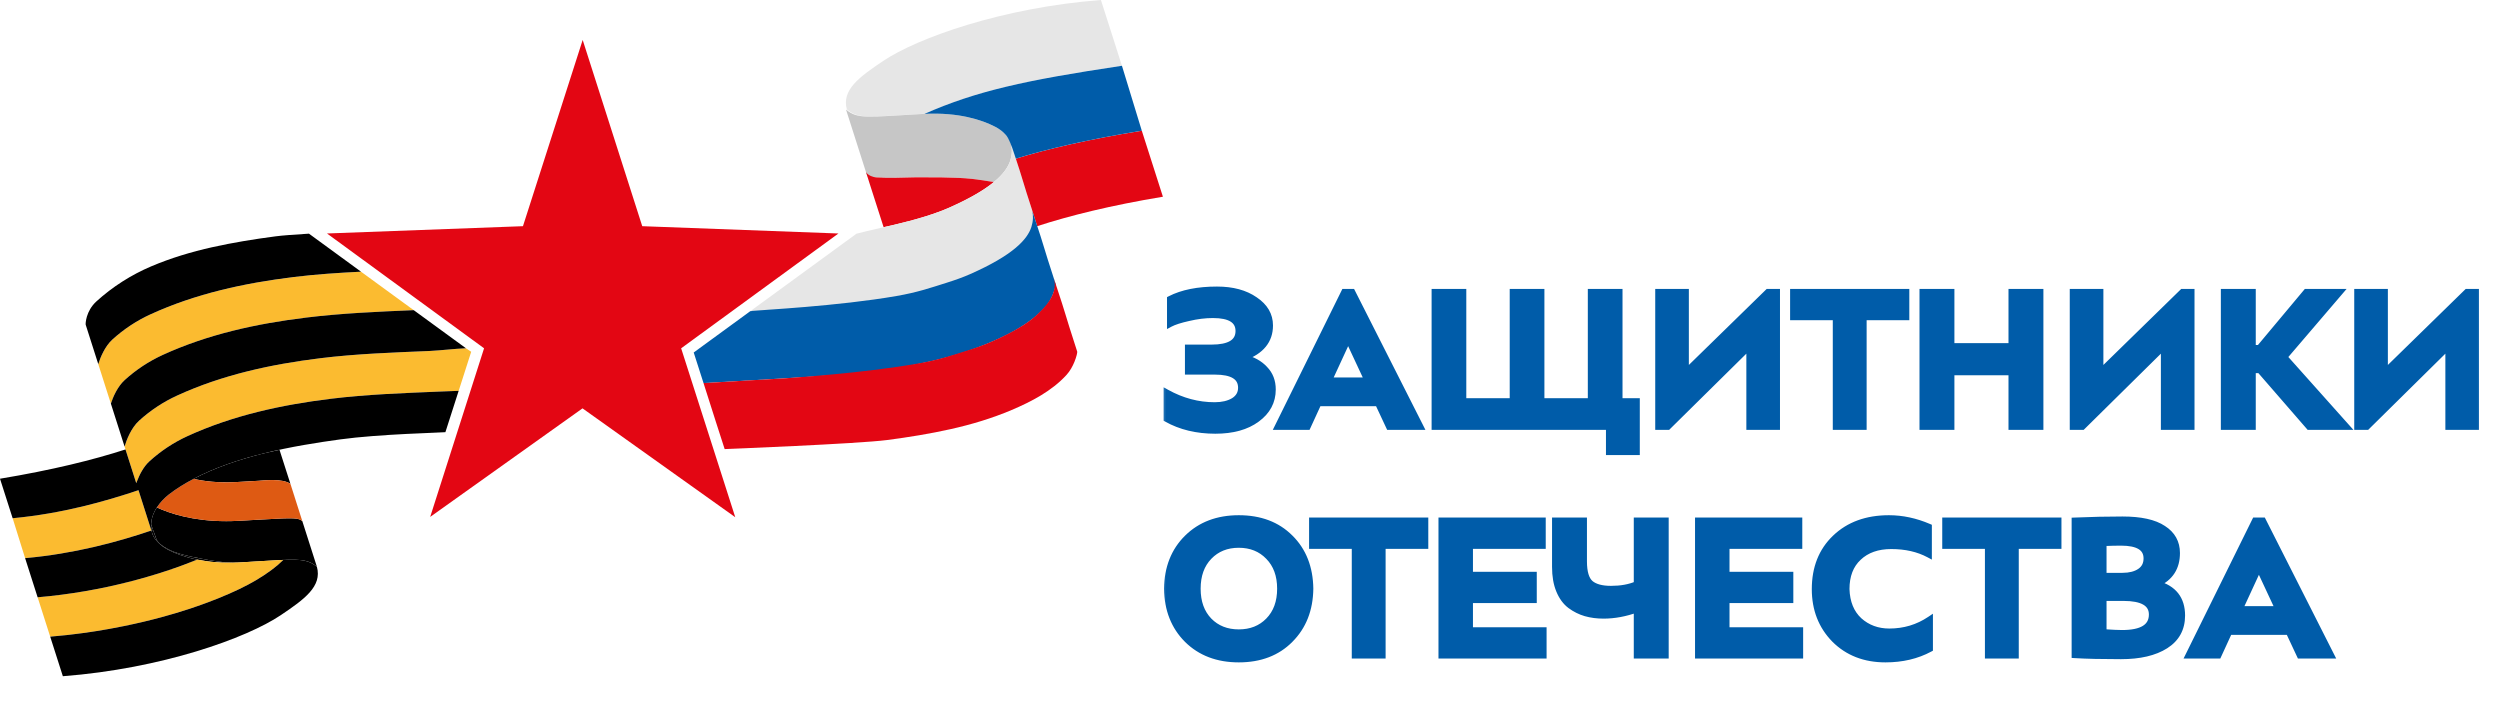
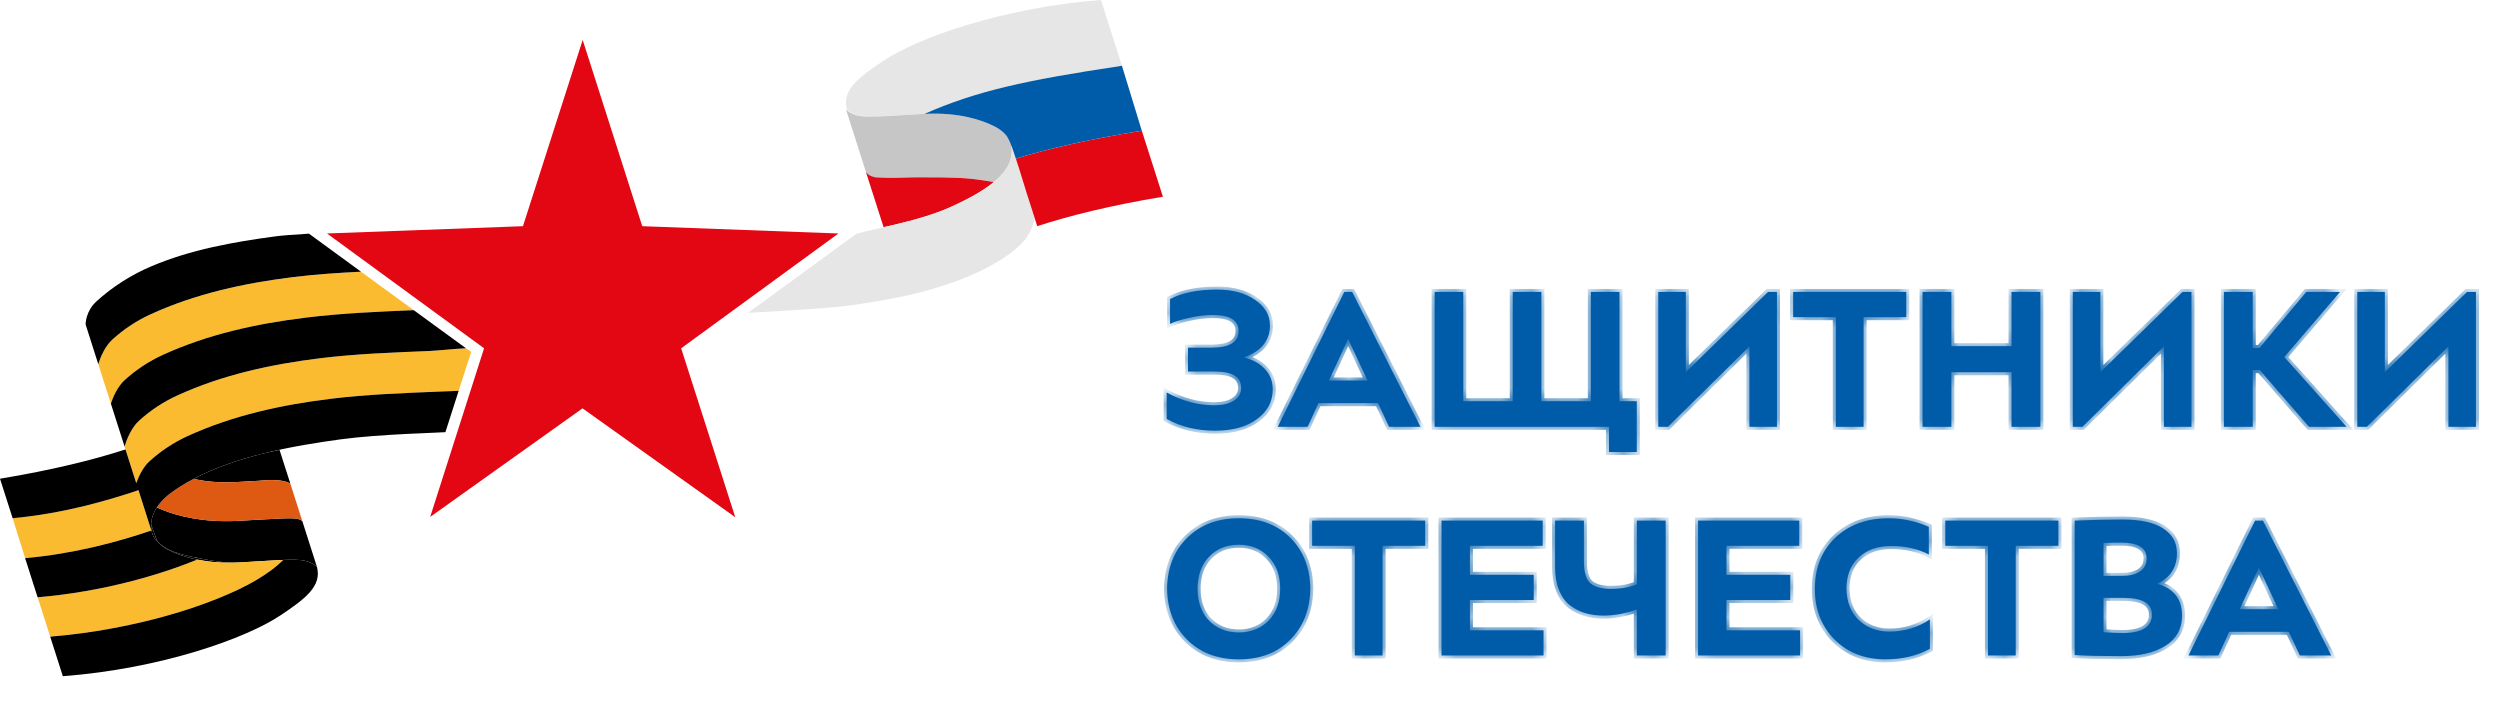
<svg xmlns="http://www.w3.org/2000/svg" width="164" height="47" viewBox="0 0 164 47" fill="none">
  <path d="M7.008 25.665C6.99 25.605 6.977 25.566 6.971 25.547L7.008 25.665Z" fill="#E30613" />
  <path d="M15.431 31.626L15.507 31.623C16.05 31.594 16.55 31.567 16.989 31.538C17.302 31.518 18.49 31.37 19.049 31.734L19.386 32.789C19.376 32.748 19.227 32.288 19.227 32.288L18.336 29.51C18.325 29.512 17.861 29.608 17.25 29.753C15.673 30.148 14.087 30.68 12.697 31.413C13.396 31.573 14.3 31.682 15.431 31.626Z" fill="black" />
  <path d="M17.151 34.081C16.707 34.108 16.203 34.138 15.626 34.168L15.546 34.171C15.302 34.184 15.065 34.189 14.836 34.189C12.653 34.189 11.13 33.677 10.29 33.29C10.121 33.55 9.995 33.831 9.942 34.123C9.927 34.211 9.92 34.291 9.916 34.367C9.916 34.378 9.916 34.39 9.916 34.4C9.96 34.534 10.002 34.66 10.04 34.764C10.14 35.047 10.27 35.407 10.284 35.428C10.403 35.599 10.545 35.776 11.029 36.027C11.531 36.289 12.211 36.464 13.155 36.638C13.154 36.639 13.154 36.639 13.153 36.639C13.843 36.767 14.71 36.947 15.643 36.899C15.661 36.897 15.678 36.897 15.695 36.897C15.911 36.884 16.114 36.873 16.309 36.861C16.345 36.858 16.381 36.857 16.418 36.854C17.872 36.768 18.769 36.701 19.387 36.72C19.39 36.72 19.392 36.72 19.395 36.72C19.497 36.723 19.591 36.729 19.68 36.737C19.693 36.739 19.706 36.74 19.72 36.742C19.804 36.751 19.883 36.762 19.956 36.776C19.962 36.777 19.968 36.778 19.973 36.779C20.054 36.795 20.13 36.815 20.201 36.839C20.202 36.84 20.203 36.84 20.204 36.84C20.269 36.863 20.33 36.889 20.39 36.917C20.405 36.925 20.42 36.933 20.435 36.94C20.481 36.965 20.527 36.992 20.572 37.021C20.587 37.032 20.603 37.041 20.618 37.051C20.675 37.091 20.732 37.133 20.789 37.181L19.833 34.189C19.578 33.983 19.457 33.945 17.151 34.081Z" fill="black" />
  <path d="M9.962 34.904C9.96 34.896 9.956 34.885 9.952 34.873C9.954 34.884 9.96 34.894 9.962 34.904Z" fill="#DE5A13" />
  <path d="M9.941 34.797C9.973 34.786 10.008 34.775 10.039 34.765C10.008 34.775 9.973 34.786 9.941 34.797V34.797Z" fill="#DE5A13" />
  <path d="M16.309 36.861C16.346 36.859 16.381 36.857 16.417 36.855C16.381 36.857 16.346 36.859 16.309 36.861Z" fill="#DE5A13" />
  <path d="M9.914 34.505C9.914 34.542 9.914 34.581 9.917 34.615C9.921 34.675 9.931 34.735 9.942 34.797C9.974 34.785 10.008 34.775 10.04 34.765C10.002 34.659 9.96 34.533 9.915 34.399C9.914 34.433 9.914 34.468 9.914 34.505Z" fill="black" />
  <path d="M13.154 36.638C13.154 36.638 13.154 36.638 13.155 36.638C12.212 36.464 11.532 36.289 11.028 36.026C10.546 35.775 10.403 35.599 10.284 35.427C10.269 35.407 10.139 35.047 10.04 34.765C10.008 34.775 9.974 34.786 9.942 34.797C9.945 34.813 9.945 34.827 9.949 34.842C9.956 34.875 9.963 34.901 9.968 34.919C9.992 35.007 10.02 35.095 10.064 35.18C10.28 35.59 10.756 35.924 11.004 36.053C11.461 36.292 12.107 36.542 12.934 36.711C12.943 36.713 12.952 36.714 12.962 36.716C13.707 36.866 14.597 36.952 15.644 36.898C14.71 36.946 13.844 36.767 13.154 36.638Z" fill="black" />
  <path d="M9.085 32.154C6.933 32.88 4.088 33.692 0.829 33.995L1.647 36.613C4.861 36.326 7.695 35.56 9.93 34.801C9.82 34.459 9.502 33.462 9.085 32.154Z" fill="#FBBB30" />
  <path d="M9.942 34.797C9.931 34.736 9.921 34.675 9.917 34.616C9.922 34.688 9.93 34.748 9.939 34.798C9.94 34.798 9.941 34.797 9.942 34.797Z" fill="black" />
-   <path d="M9.913 34.394C9.911 34.434 9.913 34.468 9.913 34.505C9.913 34.468 9.913 34.434 9.915 34.401C9.915 34.398 9.913 34.396 9.913 34.394Z" fill="black" />
  <path d="M16.308 36.861C16.113 36.873 15.911 36.884 15.695 36.896C15.677 36.898 15.661 36.897 15.643 36.898C14.596 36.952 13.707 36.866 12.96 36.716C12.952 36.714 12.942 36.713 12.934 36.711C10.424 37.73 6.734 38.818 2.468 39.181L3.293 41.764C3.654 41.734 4.01 41.699 4.364 41.662C4.522 41.644 4.676 41.624 4.831 41.605C5.018 41.583 5.205 41.561 5.389 41.536C5.601 41.507 5.811 41.476 6.021 41.444C6.135 41.427 6.249 41.41 6.362 41.392C6.615 41.352 6.864 41.309 7.11 41.265C7.167 41.255 7.224 41.245 7.28 41.235C7.565 41.182 7.846 41.128 8.123 41.072C8.129 41.07 8.134 41.069 8.14 41.068C9.023 40.887 9.868 40.686 10.661 40.469C10.866 40.412 11.066 40.355 11.265 40.297C11.347 40.273 11.432 40.249 11.513 40.225C11.761 40.151 12.001 40.076 12.238 40C12.287 39.984 12.337 39.968 12.385 39.952C12.585 39.886 12.777 39.821 12.969 39.754C13.081 39.715 13.193 39.676 13.302 39.637C13.424 39.592 13.542 39.549 13.66 39.504C13.864 39.428 14.065 39.35 14.255 39.274C14.282 39.263 14.309 39.252 14.335 39.242C15.337 38.838 16.171 38.434 16.784 38.068C17.521 37.629 18.138 37.176 18.588 36.729C18.043 36.752 17.342 36.799 16.417 36.854C16.38 36.857 16.345 36.858 16.308 36.861Z" fill="#FBBB30" />
  <path d="M19.05 31.735C18.491 31.371 17.302 31.518 16.99 31.539C16.55 31.568 16.05 31.594 15.507 31.624L15.431 31.626C14.301 31.683 13.396 31.574 12.697 31.413C12.123 31.717 11.579 32.05 11.089 32.427C10.789 32.657 10.504 32.956 10.289 33.29C11.13 33.676 12.653 34.19 14.836 34.19C15.065 34.19 15.302 34.184 15.545 34.171L15.626 34.169C16.202 34.138 16.706 34.108 17.151 34.081C19.457 33.945 19.578 33.983 19.833 34.19L19.386 32.789L19.05 31.735Z" fill="#DE5A13" />
  <path d="M8.18 24.933C8.917 24.262 9.759 23.704 10.666 23.289C13.644 21.923 16.846 21.232 20.068 20.836C22.364 20.554 24.82 20.444 27.14 20.347L23.683 17.824C22.203 17.898 20.724 17.995 19.266 18.174C16.043 18.57 12.841 19.261 9.862 20.627C8.957 21.043 8.114 21.6 7.376 22.27C6.876 22.727 6.581 23.456 6.447 23.889C6.692 24.658 6.976 25.547 7.273 26.478C7.418 26.039 7.708 25.362 8.18 24.933Z" fill="#FBBB30" />
  <path d="M30.568 22.848C29.828 22.875 28.918 22.989 28.178 23.024C25.791 23.125 23.378 23.208 21.015 23.498C17.793 23.893 14.591 24.585 11.613 25.95C10.706 26.366 9.864 26.924 9.127 27.595C8.594 28.079 8.293 28.878 8.172 29.294C8.192 29.358 8.212 29.42 8.232 29.483C8.479 30.26 8.72 31.011 8.938 31.696C8.951 31.66 8.969 31.617 8.984 31.579C9.145 31.155 9.408 30.62 9.808 30.256C10.545 29.585 11.387 29.028 12.294 28.613C15.272 27.247 18.474 26.556 21.696 26.16C24.059 25.869 26.472 25.788 28.86 25.686C29.269 25.667 29.679 25.653 30.089 25.639L30.911 23.076L30.568 22.848Z" fill="#FBBB30" />
  <path d="M20.618 37.052C20.602 37.041 20.587 37.032 20.571 37.022C20.526 36.992 20.482 36.965 20.434 36.941C20.42 36.933 20.405 36.926 20.39 36.918C20.33 36.889 20.269 36.863 20.204 36.841C20.203 36.841 20.202 36.84 20.201 36.84C20.129 36.816 20.054 36.796 19.973 36.78C19.967 36.778 19.961 36.777 19.956 36.776C19.882 36.762 19.803 36.751 19.72 36.741C19.707 36.741 19.692 36.739 19.679 36.738C19.591 36.73 19.497 36.723 19.395 36.72H19.386C19.161 36.713 18.9 36.717 18.588 36.731C18.139 37.178 17.523 37.633 16.784 38.069C16.171 38.434 15.338 38.838 14.336 39.243C14.31 39.253 14.282 39.263 14.257 39.274C14.064 39.351 13.866 39.428 13.661 39.505C13.543 39.549 13.423 39.593 13.302 39.637C13.193 39.677 13.082 39.716 12.97 39.754C12.778 39.822 12.585 39.887 12.386 39.953C12.337 39.969 12.287 39.984 12.238 40C12.001 40.077 11.761 40.152 11.513 40.226C11.433 40.25 11.348 40.273 11.265 40.297C11.082 40.35 10.904 40.404 10.716 40.455C10.698 40.46 10.679 40.464 10.661 40.469C9.868 40.687 9.023 40.888 8.14 41.069C8.134 41.07 8.129 41.071 8.123 41.072C7.846 41.129 7.565 41.183 7.28 41.235C7.224 41.246 7.168 41.255 7.11 41.266C6.864 41.31 6.615 41.353 6.363 41.393C6.25 41.411 6.135 41.427 6.021 41.445C5.811 41.477 5.602 41.508 5.389 41.536C5.205 41.561 5.018 41.584 4.832 41.606C4.676 41.625 4.522 41.645 4.365 41.662C4.012 41.7 3.655 41.735 3.293 41.765L4.123 44.36C10.61 43.863 16.173 41.862 18.413 40.358C19.971 39.312 21.14 38.465 20.789 37.182C20.731 37.134 20.675 37.091 20.618 37.052Z" fill="black" />
  <path d="M6.447 23.888C6.581 23.455 6.876 22.725 7.376 22.27C8.114 21.599 8.956 21.041 9.862 20.625C12.841 19.26 16.042 18.569 19.265 18.173C20.724 17.993 22.203 17.897 23.683 17.823L20.267 15.328C19.257 15.392 18.54 15.443 18.084 15.503C16.674 15.688 15.277 15.914 13.916 16.218C12.557 16.522 11.204 16.928 9.926 17.47C8.618 18.025 7.379 18.811 6.327 19.77C5.621 20.412 5.606 21.257 5.621 21.3C5.621 21.3 5.959 22.36 6.447 23.888Z" fill="black" />
  <path d="M21.697 26.16C18.474 26.556 15.272 27.247 12.293 28.613C11.387 29.028 10.545 29.586 9.808 30.257C9.408 30.619 9.146 31.155 8.984 31.579C8.97 31.618 8.951 31.66 8.938 31.696C8.72 31.012 8.48 30.259 8.232 29.483C6.115 30.169 3.41 30.838 0 31.404L0.829 33.996C4.088 33.692 6.933 32.881 9.085 32.155C9.502 33.463 9.821 34.46 9.93 34.802C7.695 35.56 4.861 36.327 1.647 36.614L2.468 39.182C6.734 38.819 10.424 37.731 12.934 36.712C12.107 36.542 11.461 36.293 11.003 36.054C10.755 35.925 10.28 35.59 10.064 35.18C10.02 35.096 9.992 35.008 9.968 34.92C9.963 34.902 9.956 34.876 9.948 34.844C9.945 34.828 9.945 34.814 9.942 34.798V34.797C9.941 34.797 9.94 34.798 9.94 34.798C9.93 34.748 9.922 34.688 9.917 34.616C9.914 34.577 9.914 34.542 9.914 34.505C9.913 34.468 9.911 34.435 9.913 34.393C9.913 34.386 9.916 34.376 9.916 34.368C9.92 34.291 9.926 34.211 9.942 34.123C9.994 33.832 10.121 33.55 10.289 33.29C10.505 32.956 10.79 32.658 11.089 32.427C11.579 32.05 12.123 31.717 12.697 31.413C14.087 30.68 15.674 30.148 17.25 29.755C19.066 29.3 20.863 29.025 22.314 28.825C24.874 28.472 29.023 28.381 29.218 28.351L30.088 25.639C29.679 25.653 29.269 25.667 28.86 25.686C26.473 25.787 24.059 25.87 21.697 26.16Z" fill="black" />
  <path d="M10.666 23.288C9.76 23.704 8.917 24.261 8.18 24.932C7.708 25.362 7.417 26.038 7.273 26.477C7.567 27.399 7.874 28.361 8.172 29.295C8.293 28.879 8.594 28.078 9.127 27.594C9.864 26.924 10.707 26.366 11.613 25.951C14.591 24.585 17.793 23.894 21.016 23.498C23.378 23.207 25.792 23.125 28.179 23.024C28.919 22.989 29.828 22.875 30.568 22.847L27.141 20.347C24.819 20.443 22.364 20.553 20.069 20.835C16.846 21.231 13.645 21.922 10.666 23.288Z" fill="black" />
  <path d="M31.755 22.848L28.22 33.909L38.213 26.788L48.233 33.929L44.683 22.848L55.001 15.317L42.131 14.838L38.224 2.62L34.306 14.838L21.45 15.316L31.755 22.848Z" fill="#E30613" />
  <path d="M60.648 7.463C60.666 7.462 60.682 7.463 60.7 7.461C64.11 5.96 67.298 5.258 73.599 4.314L72.22 0C65.733 0.497 60.17 2.498 57.93 4.002C56.372 5.049 55.203 5.895 55.554 7.178C56.332 7.831 56.96 7.669 60.648 7.463Z" fill="#E6E6E6" />
  <path d="M66.529 10.081C66.444 9.824 66.377 9.619 66.316 9.437C66.222 9.156 66.067 8.966 66.016 8.892C65.939 8.783 65.767 8.566 65.284 8.315C64.41 7.859 62.87 7.355 60.644 7.47C60.626 7.471 60.61 7.471 60.591 7.472C56.903 7.677 56.275 7.839 55.498 7.187L56.898 11.571C56.938 11.578 56.975 11.581 57.013 11.587C57.078 11.596 57.144 11.605 57.207 11.613C58.049 11.712 58.801 11.649 59.924 11.636C60.017 11.634 60.105 11.632 60.203 11.632C61.478 11.628 62.298 11.642 62.889 11.67C63.047 11.677 63.187 11.685 63.316 11.694C63.968 11.741 64.306 11.809 64.872 11.89C64.992 11.908 65.097 11.925 65.198 11.941C65.853 11.403 66.139 10.937 66.27 10.547C66.273 10.539 66.273 10.531 66.276 10.524C66.308 10.425 66.329 10.334 66.345 10.245C66.421 9.825 66.343 9.521 66.316 9.437C66.334 9.49 66.393 9.665 66.529 10.081Z" fill="#C6C6C6" />
  <path d="M64.872 11.891C64.306 11.809 63.968 11.741 63.316 11.695C63.187 11.685 63.046 11.677 62.888 11.67C62.298 11.643 61.477 11.629 60.203 11.632C60.105 11.633 60.016 11.635 59.924 11.636C58.8 11.649 58.531 11.7 57.475 11.637C57.273 11.625 56.946 11.512 56.809 11.288C56.807 11.283 57.06 12.081 57.06 12.081L57.966 14.907C57.986 14.902 58.062 14.883 58.081 14.878C58.223 14.847 58.363 14.815 58.502 14.783C58.891 14.693 59.266 14.6 59.629 14.504C60.003 14.405 60.363 14.303 60.704 14.197C60.709 14.195 60.715 14.193 60.72 14.192C61.295 14.011 61.819 13.821 62.272 13.621C63.678 12.997 64.595 12.438 65.198 11.941C65.098 11.925 64.991 11.909 64.872 11.891Z" fill="#E30613" />
  <path d="M67.347 12.662C67.152 12.044 67.013 11.558 66.88 11.15C66.783 10.853 66.705 10.616 66.638 10.409C66.611 10.326 66.585 10.247 66.561 10.178C66.55 10.143 66.54 10.113 66.53 10.082C66.393 9.665 66.334 9.491 66.317 9.438C66.343 9.521 66.421 9.825 66.346 10.246C66.33 10.334 66.308 10.426 66.277 10.524C66.274 10.532 66.273 10.539 66.271 10.547C66.14 10.938 65.853 11.403 65.199 11.942C64.595 12.438 63.68 12.997 62.272 13.621C61.819 13.821 61.296 14.011 60.72 14.192C60.714 14.193 60.71 14.195 60.704 14.197C60.364 14.303 60.003 14.405 59.63 14.504C59.267 14.6 58.891 14.693 58.503 14.783C58.364 14.815 58.224 14.847 58.082 14.878C58.062 14.883 58.043 14.888 58.023 14.892C58 14.897 57.977 14.902 57.954 14.907C57.292 15.051 56.185 15.33 56.185 15.33L49.071 20.522C49.071 20.522 53.992 20.264 55.403 20.082C56.813 19.901 58.21 19.672 59.571 19.367C59.863 19.302 60.158 19.229 60.453 19.152C60.467 19.148 60.48 19.145 60.492 19.142C60.507 19.138 60.522 19.135 60.537 19.131C60.697 19.089 60.855 19.041 61.015 18.995C61.903 18.743 62.777 18.447 63.561 18.115C64.841 17.572 66.239 16.823 67.16 15.816C67.399 15.555 67.567 15.237 67.683 14.957C67.823 14.614 67.88 14.329 67.865 14.285C67.865 14.285 67.924 14.47 68.017 14.758C67.767 13.952 67.531 13.247 67.347 12.662Z" fill="#E6E6E6" />
  <path d="M67.346 12.661C67.531 13.246 67.767 13.951 68.017 14.758C68.024 14.782 68.034 14.81 68.042 14.836C70.163 14.147 72.861 13.474 76.287 12.905L74.902 8.574C71.314 9.158 68.639 9.789 66.638 10.409C66.705 10.615 66.783 10.852 66.88 11.149C67.013 11.557 67.152 12.043 67.346 12.661Z" fill="#E30613" />
-   <path d="M69.278 18.704C69.297 18.764 69.31 18.803 69.316 18.822L69.278 18.704Z" fill="#E30613" />
  <path d="M65.284 8.315C65.767 8.567 65.982 8.844 66.059 8.952C66.145 9.074 66.343 9.473 66.53 10.081C66.54 10.113 66.55 10.144 66.562 10.178C66.585 10.248 66.611 10.327 66.637 10.409C68.639 9.789 71.313 9.159 74.902 8.575L73.599 4.314C73.579 4.317 73.561 4.32 73.543 4.323C67.242 5.267 64.054 5.969 60.644 7.471C62.87 7.356 64.41 7.86 65.284 8.315Z" fill="#005CA9" />
-   <path d="M68.731 17.017C68.536 16.399 68.397 15.913 68.264 15.505C68.167 15.208 68.09 14.971 68.022 14.765C67.995 14.682 67.969 14.603 67.946 14.533C67.935 14.499 67.924 14.468 67.914 14.437C67.777 14.021 67.719 13.846 67.701 13.793C67.728 13.877 67.806 14.181 67.73 14.601C67.714 14.69 67.692 14.781 67.662 14.879C67.659 14.887 67.657 14.895 67.655 14.903C67.524 15.293 67.237 15.759 66.583 16.297C65.98 16.794 65.064 17.352 63.656 17.976C63.204 18.177 62.68 18.366 62.105 18.547C62.099 18.548 62.094 18.55 62.089 18.552C61.001 18.894 60.186 19.179 58.811 19.418C54.965 20.087 49.92 20.334 49.356 20.394C49.345 20.395 49.212 20.428 49.227 20.408L45.507 23.123L46.151 25.129C46.151 25.129 55.377 24.619 56.787 24.438C58.197 24.257 59.595 24.027 60.956 23.723C62.315 23.419 63.666 23.013 64.945 22.47C66.253 21.916 67.587 21.219 68.544 20.171C68.784 19.91 68.952 19.592 69.067 19.313C69.207 18.97 69.265 18.684 69.25 18.64C69.25 18.64 69.309 18.825 69.401 19.114C69.152 18.308 68.916 17.602 68.731 17.017Z" fill="#005CA9" />
-   <path d="M70.146 21.444C69.952 20.826 69.813 20.34 69.679 19.932C69.583 19.635 69.505 19.398 69.438 19.192C69.41 19.109 69.384 19.029 69.361 18.96C69.35 18.926 69.34 18.895 69.33 18.864C69.193 18.448 69.134 18.273 69.116 18.22C69.453 19.212 68.606 20.13 67.94 20.724C67.358 21.243 66.479 21.779 65.072 22.403C64.619 22.603 64.096 22.793 63.52 22.974C63.514 22.975 63.509 22.977 63.504 22.979C62.416 23.321 61.601 23.606 60.227 23.845C56.38 24.514 52.093 24.755 51.529 24.815C51.518 24.816 46.899 25.09 46.151 25.129L46.955 27.652L47.538 29.46C47.538 29.46 56.276 29.117 58.202 28.865C59.612 28.68 61.01 28.454 62.371 28.149C63.73 27.846 65.082 27.439 66.361 26.897C67.669 26.342 69.002 25.646 69.96 24.598C70.199 24.337 70.367 24.019 70.482 23.739C70.623 23.396 70.68 23.111 70.665 23.067C70.665 23.067 70.331 22.029 70.146 21.444Z" fill="#E30613" />
  <mask id="path-30-outside-1_137_3205" maskUnits="userSpaceOnUse" x="76" y="18" width="87" height="26" fill="black">
-     <rect fill="white" x="76" y="18" width="87" height="26" />
    <path d="M79.836 18.998C80.853 18.998 81.684 19.222 82.328 19.67C82.981 20.109 83.308 20.669 83.308 21.35C83.308 22.339 82.739 23.039 81.6 23.45C82.179 23.59 82.636 23.842 82.972 24.206C83.317 24.561 83.49 25.009 83.49 25.55C83.49 26.343 83.145 26.992 82.454 27.496C81.773 28 80.863 28.252 79.724 28.252C78.511 28.252 77.447 27.995 76.532 27.482V25.746C77.54 26.306 78.59 26.586 79.682 26.586C80.186 26.586 80.601 26.488 80.928 26.292C81.255 26.087 81.418 25.802 81.418 25.438C81.418 24.729 80.844 24.374 79.696 24.374H77.932V22.806H79.472C80.657 22.806 81.25 22.442 81.25 21.714C81.25 21.014 80.69 20.664 79.57 20.664C79.057 20.664 78.525 20.729 77.974 20.86C77.423 20.981 77.017 21.112 76.756 21.252V19.614C77.559 19.203 78.585 18.998 79.836 18.998ZM85.777 28H83.817L88.185 19.152H88.703L93.183 28H91.125L90.397 26.446H86.491L85.777 28ZM89.711 24.962L88.437 22.232L87.177 24.962H89.711ZM105.551 29.652V28H94.113V19.152H95.989V26.32H99.237V19.152H101.113V26.32H104.361V19.152H106.237V26.32H107.371V29.652H105.551ZM116.567 19.152V28H114.761V22.722L109.413 28H108.783V19.152H110.589V24.416L115.979 19.152H116.567ZM117.631 20.804V19.152H125.051V20.804H122.251V28H120.431V20.804H117.631ZM131.957 22.708V19.152H133.847V28H131.957V24.416H128.009V28H126.119V19.152H128.009V22.708H131.957ZM143.76 19.152V28H141.954V22.722L136.606 28H135.976V19.152H137.782V24.416L143.172 19.152H143.76ZM145.888 28V19.152H147.778V22.834H148.212L151.292 19.152H153.504L149.85 23.422L153.938 28H151.474L148.24 24.276H147.778V28H145.888ZM162.422 19.152V28H160.616V22.722L155.268 28H154.638V19.152H156.444V24.416L161.834 19.152H162.422ZM81.264 43.252C79.873 43.252 78.744 42.823 77.876 41.964C77.017 41.105 76.579 39.99 76.56 38.618C76.579 37.246 77.017 36.135 77.876 35.286C78.744 34.427 79.873 33.998 81.264 33.998C82.664 33.998 83.789 34.423 84.638 35.272C85.497 36.121 85.935 37.237 85.954 38.618C85.935 39.99 85.497 41.105 84.638 41.964C83.789 42.823 82.664 43.252 81.264 43.252ZM79.318 40.718C79.822 41.231 80.471 41.488 81.264 41.488C82.057 41.488 82.706 41.231 83.21 40.718C83.723 40.195 83.98 39.495 83.98 38.618C83.98 37.741 83.723 37.041 83.21 36.518C82.706 35.995 82.057 35.734 81.264 35.734C80.471 35.734 79.822 35.995 79.318 36.518C78.814 37.041 78.562 37.741 78.562 38.618C78.562 39.495 78.814 40.195 79.318 40.718ZM86.076 35.804V34.152H93.496V35.804H90.696V43H88.876V35.804H86.076ZM94.564 43V34.152H101.2V35.804H96.426V37.708H100.612V39.36H96.426V41.348H101.256V43H94.564ZM107.376 43V39.976C106.629 40.247 105.901 40.382 105.192 40.382C104.772 40.382 104.38 40.331 104.016 40.228C103.661 40.125 103.325 39.957 103.008 39.724C102.7 39.491 102.457 39.159 102.28 38.73C102.102 38.301 102.014 37.787 102.014 37.19V34.152H103.904V36.826C103.904 37.535 104.048 38.016 104.338 38.268C104.627 38.511 105.075 38.632 105.682 38.632C106.335 38.632 106.9 38.529 107.376 38.324V34.152H109.266V43H107.376ZM111.394 43V34.152H118.03V35.804H113.256V37.708H117.442V39.36H113.256V41.348H118.086V43H111.394ZM126.6 40.634V42.566C125.75 43.023 124.78 43.252 123.688 43.252C122.325 43.252 121.21 42.818 120.342 41.95C119.483 41.073 119.054 39.971 119.054 38.646C119.054 37.255 119.497 36.135 120.384 35.286C121.28 34.427 122.456 33.998 123.912 33.998C124.789 33.998 125.662 34.185 126.53 34.558V36.378C125.83 36.005 125.008 35.818 124.066 35.818C123.17 35.818 122.456 36.07 121.924 36.574C121.392 37.069 121.126 37.759 121.126 38.646C121.154 39.523 121.434 40.209 121.966 40.704C122.507 41.189 123.165 41.432 123.94 41.432C124.92 41.432 125.806 41.166 126.6 40.634ZM127.611 35.804V34.152H135.031V35.804H132.231V43H130.411V35.804H127.611ZM136.099 42.972V34.152C137.2 34.105 138.246 34.082 139.235 34.082C140.43 34.082 141.321 34.278 141.909 34.67C142.506 35.053 142.805 35.589 142.805 36.28C142.805 37.232 142.371 37.904 141.503 38.296C142.595 38.595 143.141 39.29 143.141 40.382C143.141 41.241 142.782 41.899 142.063 42.356C141.344 42.813 140.369 43.042 139.137 43.042C137.886 43.042 136.874 43.019 136.099 42.972ZM139.291 39.22H137.989V41.474C138.549 41.511 138.955 41.53 139.207 41.53C140.514 41.53 141.167 41.124 141.167 40.312C141.167 39.584 140.542 39.22 139.291 39.22ZM139.137 35.594C138.82 35.594 138.437 35.603 137.989 35.622V37.778H139.235C139.711 37.778 140.094 37.68 140.383 37.484C140.672 37.288 140.817 37.003 140.817 36.63C140.817 35.939 140.257 35.594 139.137 35.594ZM145.523 43H143.563L147.931 34.152H148.449L152.929 43H150.871L150.143 41.446H146.237L145.523 43ZM149.457 39.962L148.183 37.232L146.923 39.962H149.457Z" />
  </mask>
  <path d="M79.836 18.998C80.853 18.998 81.684 19.222 82.328 19.67C82.981 20.109 83.308 20.669 83.308 21.35C83.308 22.339 82.739 23.039 81.6 23.45C82.179 23.59 82.636 23.842 82.972 24.206C83.317 24.561 83.49 25.009 83.49 25.55C83.49 26.343 83.145 26.992 82.454 27.496C81.773 28 80.863 28.252 79.724 28.252C78.511 28.252 77.447 27.995 76.532 27.482V25.746C77.54 26.306 78.59 26.586 79.682 26.586C80.186 26.586 80.601 26.488 80.928 26.292C81.255 26.087 81.418 25.802 81.418 25.438C81.418 24.729 80.844 24.374 79.696 24.374H77.932V22.806H79.472C80.657 22.806 81.25 22.442 81.25 21.714C81.25 21.014 80.69 20.664 79.57 20.664C79.057 20.664 78.525 20.729 77.974 20.86C77.423 20.981 77.017 21.112 76.756 21.252V19.614C77.559 19.203 78.585 18.998 79.836 18.998ZM85.777 28H83.817L88.185 19.152H88.703L93.183 28H91.125L90.397 26.446H86.491L85.777 28ZM89.711 24.962L88.437 22.232L87.177 24.962H89.711ZM105.551 29.652V28H94.113V19.152H95.989V26.32H99.237V19.152H101.113V26.32H104.361V19.152H106.237V26.32H107.371V29.652H105.551ZM116.567 19.152V28H114.761V22.722L109.413 28H108.783V19.152H110.589V24.416L115.979 19.152H116.567ZM117.631 20.804V19.152H125.051V20.804H122.251V28H120.431V20.804H117.631ZM131.957 22.708V19.152H133.847V28H131.957V24.416H128.009V28H126.119V19.152H128.009V22.708H131.957ZM143.76 19.152V28H141.954V22.722L136.606 28H135.976V19.152H137.782V24.416L143.172 19.152H143.76ZM145.888 28V19.152H147.778V22.834H148.212L151.292 19.152H153.504L149.85 23.422L153.938 28H151.474L148.24 24.276H147.778V28H145.888ZM162.422 19.152V28H160.616V22.722L155.268 28H154.638V19.152H156.444V24.416L161.834 19.152H162.422ZM81.264 43.252C79.873 43.252 78.744 42.823 77.876 41.964C77.017 41.105 76.579 39.99 76.56 38.618C76.579 37.246 77.017 36.135 77.876 35.286C78.744 34.427 79.873 33.998 81.264 33.998C82.664 33.998 83.789 34.423 84.638 35.272C85.497 36.121 85.935 37.237 85.954 38.618C85.935 39.99 85.497 41.105 84.638 41.964C83.789 42.823 82.664 43.252 81.264 43.252ZM79.318 40.718C79.822 41.231 80.471 41.488 81.264 41.488C82.057 41.488 82.706 41.231 83.21 40.718C83.723 40.195 83.98 39.495 83.98 38.618C83.98 37.741 83.723 37.041 83.21 36.518C82.706 35.995 82.057 35.734 81.264 35.734C80.471 35.734 79.822 35.995 79.318 36.518C78.814 37.041 78.562 37.741 78.562 38.618C78.562 39.495 78.814 40.195 79.318 40.718ZM86.076 35.804V34.152H93.496V35.804H90.696V43H88.876V35.804H86.076ZM94.564 43V34.152H101.2V35.804H96.426V37.708H100.612V39.36H96.426V41.348H101.256V43H94.564ZM107.376 43V39.976C106.629 40.247 105.901 40.382 105.192 40.382C104.772 40.382 104.38 40.331 104.016 40.228C103.661 40.125 103.325 39.957 103.008 39.724C102.7 39.491 102.457 39.159 102.28 38.73C102.102 38.301 102.014 37.787 102.014 37.19V34.152H103.904V36.826C103.904 37.535 104.048 38.016 104.338 38.268C104.627 38.511 105.075 38.632 105.682 38.632C106.335 38.632 106.9 38.529 107.376 38.324V34.152H109.266V43H107.376ZM111.394 43V34.152H118.03V35.804H113.256V37.708H117.442V39.36H113.256V41.348H118.086V43H111.394ZM126.6 40.634V42.566C125.75 43.023 124.78 43.252 123.688 43.252C122.325 43.252 121.21 42.818 120.342 41.95C119.483 41.073 119.054 39.971 119.054 38.646C119.054 37.255 119.497 36.135 120.384 35.286C121.28 34.427 122.456 33.998 123.912 33.998C124.789 33.998 125.662 34.185 126.53 34.558V36.378C125.83 36.005 125.008 35.818 124.066 35.818C123.17 35.818 122.456 36.07 121.924 36.574C121.392 37.069 121.126 37.759 121.126 38.646C121.154 39.523 121.434 40.209 121.966 40.704C122.507 41.189 123.165 41.432 123.94 41.432C124.92 41.432 125.806 41.166 126.6 40.634ZM127.611 35.804V34.152H135.031V35.804H132.231V43H130.411V35.804H127.611ZM136.099 42.972V34.152C137.2 34.105 138.246 34.082 139.235 34.082C140.43 34.082 141.321 34.278 141.909 34.67C142.506 35.053 142.805 35.589 142.805 36.28C142.805 37.232 142.371 37.904 141.503 38.296C142.595 38.595 143.141 39.29 143.141 40.382C143.141 41.241 142.782 41.899 142.063 42.356C141.344 42.813 140.369 43.042 139.137 43.042C137.886 43.042 136.874 43.019 136.099 42.972ZM139.291 39.22H137.989V41.474C138.549 41.511 138.955 41.53 139.207 41.53C140.514 41.53 141.167 41.124 141.167 40.312C141.167 39.584 140.542 39.22 139.291 39.22ZM139.137 35.594C138.82 35.594 138.437 35.603 137.989 35.622V37.778H139.235C139.711 37.778 140.094 37.68 140.383 37.484C140.672 37.288 140.817 37.003 140.817 36.63C140.817 35.939 140.257 35.594 139.137 35.594ZM145.523 43H143.563L147.931 34.152H148.449L152.929 43H150.871L150.143 41.446H146.237L145.523 43ZM149.457 39.962L148.183 37.232L146.923 39.962H149.457Z" fill="#005CA9" />
  <path d="M82.328 19.67L82.214 19.834L82.216 19.836L82.328 19.67ZM81.6 23.45L81.532 23.262L80.906 23.488L81.553 23.644L81.6 23.45ZM82.972 24.206L82.825 24.342L82.829 24.346L82.972 24.206ZM82.454 27.496L82.336 27.334L82.335 27.335L82.454 27.496ZM76.532 27.482H76.332V27.599L76.434 27.656L76.532 27.482ZM76.532 25.746L76.629 25.571L76.332 25.406V25.746H76.532ZM80.928 26.292L81.031 26.463L81.034 26.461L80.928 26.292ZM77.932 24.374H77.732V24.574H77.932V24.374ZM77.932 22.806V22.606H77.732V22.806H77.932ZM77.974 20.86L78.017 21.055L78.02 21.055L77.974 20.86ZM76.756 21.252H76.556V21.586L76.85 21.428L76.756 21.252ZM76.756 19.614L76.665 19.436L76.556 19.492V19.614H76.756ZM79.836 19.198C80.825 19.198 81.612 19.416 82.214 19.834L82.442 19.506C81.756 19.029 80.882 18.798 79.836 18.798V19.198ZM82.216 19.836C82.825 20.244 83.108 20.747 83.108 21.35H83.508C83.508 20.591 83.138 19.973 82.439 19.504L82.216 19.836ZM83.108 21.35C83.108 21.803 82.979 22.18 82.726 22.491C82.471 22.805 82.079 23.065 81.532 23.262L81.668 23.638C82.26 23.425 82.722 23.13 83.036 22.743C83.353 22.354 83.508 21.886 83.508 21.35H83.108ZM81.553 23.644C82.101 23.777 82.521 24.012 82.825 24.342L83.119 24.07C82.751 23.672 82.256 23.403 81.647 23.256L81.553 23.644ZM82.829 24.346C83.134 24.659 83.29 25.055 83.29 25.55H83.69C83.69 24.962 83.501 24.462 83.115 24.067L82.829 24.346ZM83.29 25.55C83.29 26.274 82.98 26.865 82.336 27.334L82.572 27.658C83.309 27.119 83.69 26.413 83.69 25.55H83.29ZM82.335 27.335C81.698 27.806 80.834 28.052 79.724 28.052V28.452C80.891 28.452 81.847 28.194 82.573 27.657L82.335 27.335ZM79.724 28.052C78.54 28.052 77.51 27.802 76.63 27.308L76.434 27.656C77.383 28.189 78.482 28.452 79.724 28.452V28.052ZM76.732 27.482V25.746H76.332V27.482H76.732ZM76.435 25.921C77.471 26.496 78.554 26.786 79.682 26.786V26.386C78.626 26.386 77.609 26.116 76.629 25.571L76.435 25.921ZM79.682 26.786C80.211 26.786 80.665 26.683 81.031 26.463L80.825 26.12C80.538 26.293 80.161 26.386 79.682 26.386V26.786ZM81.034 26.461C81.415 26.222 81.618 25.876 81.618 25.438H81.218C81.218 25.728 81.094 25.951 80.822 26.123L81.034 26.461ZM81.618 25.438C81.618 25.018 81.442 24.686 81.093 24.47C80.759 24.264 80.284 24.174 79.696 24.174V24.574C80.256 24.574 80.642 24.662 80.882 24.81C81.107 24.949 81.218 25.148 81.218 25.438H81.618ZM79.696 24.174H77.932V24.574H79.696V24.174ZM78.132 24.374V22.806H77.732V24.374H78.132ZM77.932 23.006H79.472V22.606H77.932V23.006ZM79.472 23.006C80.079 23.006 80.567 22.914 80.91 22.703C81.269 22.483 81.45 22.144 81.45 21.714H81.05C81.05 22.012 80.935 22.219 80.701 22.363C80.451 22.516 80.051 22.606 79.472 22.606V23.006ZM81.45 21.714C81.45 21.3 81.279 20.971 80.936 20.757C80.609 20.553 80.144 20.464 79.57 20.464V20.864C80.116 20.864 80.491 20.95 80.724 21.096C80.941 21.232 81.05 21.428 81.05 21.714H81.45ZM79.57 20.464C79.04 20.464 78.492 20.532 77.928 20.665L78.02 21.055C78.557 20.927 79.074 20.864 79.57 20.864V20.464ZM77.931 20.665C77.375 20.787 76.948 20.922 76.662 21.076L76.85 21.428C77.087 21.302 77.471 21.176 78.017 21.055L77.931 20.665ZM76.956 21.252V19.614H76.556V21.252H76.956ZM76.847 19.792C77.613 19.4 78.605 19.198 79.836 19.198V18.798C78.565 18.798 77.504 19.006 76.665 19.436L76.847 19.792ZM85.777 28V28.2H85.905L85.959 28.084L85.777 28ZM83.817 28L83.638 27.912L83.495 28.2H83.817V28ZM88.185 19.152V18.952H88.061L88.006 19.064L88.185 19.152ZM88.703 19.152L88.882 19.062L88.826 18.952H88.703V19.152ZM93.183 28V28.2H93.508L93.362 27.91L93.183 28ZM91.125 28L90.944 28.085L90.998 28.2H91.125V28ZM90.397 26.446L90.578 26.361L90.524 26.246H90.397V26.446ZM86.491 26.446V26.246H86.363L86.309 26.363L86.491 26.446ZM89.711 24.962V25.162H90.025L89.892 24.877L89.711 24.962ZM88.437 22.232L88.618 22.147L88.436 21.757L88.255 22.148L88.437 22.232ZM87.177 24.962L86.995 24.878L86.864 25.162H87.177V24.962ZM85.777 27.8H83.817V28.2H85.777V27.8ZM83.996 28.088L88.364 19.241L88.006 19.064L83.638 27.912L83.996 28.088ZM88.185 19.352H88.703V18.952H88.185V19.352ZM88.525 19.242L93.005 28.09L93.362 27.91L88.882 19.062L88.525 19.242ZM93.183 27.8H91.125V28.2H93.183V27.8ZM91.306 27.915L90.578 26.361L90.216 26.531L90.944 28.085L91.306 27.915ZM90.397 26.246H86.491V26.646H90.397V26.246ZM86.309 26.363L85.595 27.916L85.959 28.084L86.673 26.529L86.309 26.363ZM89.892 24.877L88.618 22.147L88.256 22.317L89.53 25.047L89.892 24.877ZM88.255 22.148L86.995 24.878L87.359 25.046L88.619 22.316L88.255 22.148ZM87.177 25.162H89.711V24.762H87.177V25.162ZM105.551 29.652H105.351V29.852H105.551V29.652ZM105.551 28H105.751V27.8H105.551V28ZM94.113 28H93.913V28.2H94.113V28ZM94.113 19.152V18.952H93.913V19.152H94.113ZM95.989 19.152H96.189V18.952H95.989V19.152ZM95.989 26.32H95.789V26.52H95.989V26.32ZM99.237 26.32V26.52H99.437V26.32H99.237ZM99.237 19.152V18.952H99.037V19.152H99.237ZM101.113 19.152H101.313V18.952H101.113V19.152ZM101.113 26.32H100.913V26.52H101.113V26.32ZM104.361 26.32V26.52H104.561V26.32H104.361ZM104.361 19.152V18.952H104.161V19.152H104.361ZM106.237 19.152H106.437V18.952H106.237V19.152ZM106.237 26.32H106.037V26.52H106.237V26.32ZM107.371 26.32H107.571V26.12H107.371V26.32ZM107.371 29.652V29.852H107.571V29.652H107.371ZM105.751 29.652V28H105.351V29.652H105.751ZM105.551 27.8H94.113V28.2H105.551V27.8ZM94.313 28V19.152H93.913V28H94.313ZM94.113 19.352H95.989V18.952H94.113V19.352ZM95.789 19.152V26.32H96.189V19.152H95.789ZM95.989 26.52H99.237V26.12H95.989V26.52ZM99.437 26.32V19.152H99.037V26.32H99.437ZM99.237 19.352H101.113V18.952H99.237V19.352ZM100.913 19.152V26.32H101.313V19.152H100.913ZM101.113 26.52H104.361V26.12H101.113V26.52ZM104.561 26.32V19.152H104.161V26.32H104.561ZM104.361 19.352H106.237V18.952H104.361V19.352ZM106.037 19.152V26.32H106.437V19.152H106.037ZM106.237 26.52H107.371V26.12H106.237V26.52ZM107.171 26.32V29.652H107.571V26.32H107.171ZM107.371 29.452H105.551V29.852H107.371V29.452ZM116.567 19.152H116.767V18.952H116.567V19.152ZM116.567 28V28.2H116.767V28H116.567ZM114.761 28H114.561V28.2H114.761V28ZM114.761 22.722H114.961V22.244L114.62 22.58L114.761 22.722ZM109.413 28V28.2H109.495L109.553 28.142L109.413 28ZM108.783 28H108.583V28.2H108.783V28ZM108.783 19.152V18.952H108.583V19.152H108.783ZM110.589 19.152H110.789V18.952H110.589V19.152ZM110.589 24.416H110.389V24.891L110.728 24.559L110.589 24.416ZM115.979 19.152V18.952H115.897L115.839 19.009L115.979 19.152ZM116.367 19.152V28H116.767V19.152H116.367ZM116.567 27.8H114.761V28.2H116.567V27.8ZM114.961 28V22.722H114.561V28H114.961ZM114.62 22.58L109.272 27.858L109.553 28.142L114.901 22.864L114.62 22.58ZM109.413 27.8H108.783V28.2H109.413V27.8ZM108.983 28V19.152H108.583V28H108.983ZM108.783 19.352H110.589V18.952H108.783V19.352ZM110.389 19.152V24.416H110.789V19.152H110.389ZM110.728 24.559L116.118 19.295L115.839 19.009L110.449 24.273L110.728 24.559ZM115.979 19.352H116.567V18.952H115.979V19.352ZM117.631 20.804H117.431V21.004H117.631V20.804ZM117.631 19.152V18.952H117.431V19.152H117.631ZM125.051 19.152H125.251V18.952H125.051V19.152ZM125.051 20.804V21.004H125.251V20.804H125.051ZM122.251 20.804V20.604H122.051V20.804H122.251ZM122.251 28V28.2H122.451V28H122.251ZM120.431 28H120.231V28.2H120.431V28ZM120.431 20.804H120.631V20.604H120.431V20.804ZM117.831 20.804V19.152H117.431V20.804H117.831ZM117.631 19.352H125.051V18.952H117.631V19.352ZM124.851 19.152V20.804H125.251V19.152H124.851ZM125.051 20.604H122.251V21.004H125.051V20.604ZM122.051 20.804V28H122.451V20.804H122.051ZM122.251 27.8H120.431V28.2H122.251V27.8ZM120.631 28V20.804H120.231V28H120.631ZM120.431 20.604H117.631V21.004H120.431V20.604ZM131.957 22.708V22.908H132.157V22.708H131.957ZM131.957 19.152V18.952H131.757V19.152H131.957ZM133.847 19.152H134.047V18.952H133.847V19.152ZM133.847 28V28.2H134.047V28H133.847ZM131.957 28H131.757V28.2H131.957V28ZM131.957 24.416H132.157V24.216H131.957V24.416ZM128.009 24.416V24.216H127.809V24.416H128.009ZM128.009 28V28.2H128.209V28H128.009ZM126.119 28H125.919V28.2H126.119V28ZM126.119 19.152V18.952H125.919V19.152H126.119ZM128.009 19.152H128.209V18.952H128.009V19.152ZM128.009 22.708H127.809V22.908H128.009V22.708ZM132.157 22.708V19.152H131.757V22.708H132.157ZM131.957 19.352H133.847V18.952H131.957V19.352ZM133.647 19.152V28H134.047V19.152H133.647ZM133.847 27.8H131.957V28.2H133.847V27.8ZM132.157 28V24.416H131.757V28H132.157ZM131.957 24.216H128.009V24.616H131.957V24.216ZM127.809 24.416V28H128.209V24.416H127.809ZM128.009 27.8H126.119V28.2H128.009V27.8ZM126.319 28V19.152H125.919V28H126.319ZM126.119 19.352H128.009V18.952H126.119V19.352ZM127.809 19.152V22.708H128.209V19.152H127.809ZM128.009 22.908H131.957V22.508H128.009V22.908ZM143.76 19.152H143.96V18.952H143.76V19.152ZM143.76 28V28.2H143.96V28H143.76ZM141.954 28H141.754V28.2H141.954V28ZM141.954 22.722H142.154V22.244L141.814 22.58L141.954 22.722ZM136.606 28V28.2H136.688L136.747 28.142L136.606 28ZM135.976 28H135.776V28.2H135.976V28ZM135.976 19.152V18.952H135.776V19.152H135.976ZM137.782 19.152H137.982V18.952H137.782V19.152ZM137.782 24.416H137.582V24.891L137.922 24.559L137.782 24.416ZM143.172 19.152V18.952H143.091L143.032 19.009L143.172 19.152ZM143.56 19.152V28H143.96V19.152H143.56ZM143.76 27.8H141.954V28.2H143.76V27.8ZM142.154 28V22.722H141.754V28H142.154ZM141.814 22.58L136.466 27.858L136.747 28.142L142.095 22.864L141.814 22.58ZM136.606 27.8H135.976V28.2H136.606V27.8ZM136.176 28V19.152H135.776V28H136.176ZM135.976 19.352H137.782V18.952H135.976V19.352ZM137.582 19.152V24.416H137.982V19.152H137.582ZM137.922 24.559L143.312 19.295L143.032 19.009L137.642 24.273L137.922 24.559ZM143.172 19.352H143.76V18.952H143.172V19.352ZM145.888 28H145.688V28.2H145.888V28ZM145.888 19.152V18.952H145.688V19.152H145.888ZM147.778 19.152H147.978V18.952H147.778V19.152ZM147.778 22.834H147.578V23.034H147.778V22.834ZM148.212 22.834V23.034H148.306L148.366 22.962L148.212 22.834ZM151.292 19.152V18.952H151.199L151.139 19.024L151.292 19.152ZM153.504 19.152L153.656 19.282L153.939 18.952H153.504V19.152ZM149.85 23.422L149.698 23.292L149.585 23.425L149.701 23.555L149.85 23.422ZM153.938 28V28.2H154.385L154.087 27.867L153.938 28ZM151.474 28L151.323 28.131L151.383 28.2H151.474V28ZM148.24 24.276L148.391 24.145L148.331 24.076H148.24V24.276ZM147.778 24.276V24.076H147.578V24.276H147.778ZM147.778 28V28.2H147.978V28H147.778ZM146.088 28V19.152H145.688V28H146.088ZM145.888 19.352H147.778V18.952H145.888V19.352ZM147.578 19.152V22.834H147.978V19.152H147.578ZM147.778 23.034H148.212V22.634H147.778V23.034ZM148.366 22.962L151.446 19.28L151.139 19.024L148.059 22.706L148.366 22.962ZM151.292 19.352H153.504V18.952H151.292V19.352ZM153.352 19.022L149.698 23.292L150.002 23.552L153.656 19.282L153.352 19.022ZM149.701 23.555L153.789 28.133L154.087 27.867L149.999 23.289L149.701 23.555ZM153.938 27.8H151.474V28.2H153.938V27.8ZM151.625 27.869L148.391 24.145L148.089 24.407L151.323 28.131L151.625 27.869ZM148.24 24.076H147.778V24.476H148.24V24.076ZM147.578 24.276V28H147.978V24.276H147.578ZM147.778 27.8H145.888V28.2H147.778V27.8ZM162.422 19.152H162.622V18.952H162.422V19.152ZM162.422 28V28.2H162.622V28H162.422ZM160.616 28H160.416V28.2H160.616V28ZM160.616 22.722H160.816V22.244L160.476 22.58L160.616 22.722ZM155.268 28V28.2H155.35L155.409 28.142L155.268 28ZM154.638 28H154.438V28.2H154.638V28ZM154.638 19.152V18.952H154.438V19.152H154.638ZM156.444 19.152H156.644V18.952H156.444V19.152ZM156.444 24.416H156.244V24.891L156.584 24.559L156.444 24.416ZM161.834 19.152V18.952H161.753L161.694 19.009L161.834 19.152ZM162.222 19.152V28H162.622V19.152H162.222ZM162.422 27.8H160.616V28.2H162.422V27.8ZM160.816 28V22.722H160.416V28H160.816ZM160.476 22.58L155.128 27.858L155.409 28.142L160.757 22.864L160.476 22.58ZM155.268 27.8H154.638V28.2H155.268V27.8ZM154.838 28V19.152H154.438V28H154.838ZM154.638 19.352H156.444V18.952H154.638V19.352ZM156.244 19.152V24.416H156.644V19.152H156.244ZM156.584 24.559L161.974 19.295L161.694 19.009L156.304 24.273L156.584 24.559ZM161.834 19.352H162.422V18.952H161.834V19.352ZM77.876 41.964L77.735 42.105L77.735 42.106L77.876 41.964ZM76.56 38.618L76.36 38.615L76.36 38.621L76.56 38.618ZM77.876 35.286L78.017 35.428L78.017 35.428L77.876 35.286ZM84.638 35.272L84.497 35.413L84.497 35.414L84.638 35.272ZM85.954 38.618L86.154 38.621L86.154 38.615L85.954 38.618ZM84.638 41.964L84.497 41.823L84.496 41.823L84.638 41.964ZM79.318 40.718L79.174 40.857L79.175 40.858L79.318 40.718ZM83.21 40.718L83.067 40.578L83.067 40.578L83.21 40.718ZM83.21 36.518L83.066 36.657L83.067 36.658L83.21 36.518ZM79.318 36.518L79.462 36.657L79.462 36.657L79.318 36.518ZM81.264 43.052C79.918 43.052 78.842 42.638 78.017 41.822L77.735 42.106C78.646 43.007 79.829 43.452 81.264 43.452V43.052ZM78.017 41.823C77.201 41.006 76.778 39.943 76.76 38.615L76.36 38.621C76.379 40.038 76.834 41.205 77.735 42.105L78.017 41.823ZM76.76 38.621C76.778 37.293 77.201 36.236 78.017 35.428L77.735 35.144C76.834 36.035 76.379 37.199 76.36 38.615L76.76 38.621ZM78.017 35.428C78.842 34.612 79.918 34.198 81.264 34.198V33.798C79.829 33.798 78.646 34.243 77.735 35.144L78.017 35.428ZM81.264 34.198C82.62 34.198 83.691 34.608 84.497 35.413L84.779 35.131C83.886 34.237 82.708 33.798 81.264 33.798V34.198ZM84.497 35.414C85.313 36.221 85.736 37.284 85.754 38.621L86.154 38.615C86.135 37.19 85.68 36.021 84.779 35.13L84.497 35.414ZM85.754 38.615C85.736 39.943 85.314 41.006 84.497 41.823L84.779 42.105C85.68 41.205 86.135 40.038 86.154 38.621L85.754 38.615ZM84.496 41.823C83.69 42.638 82.62 43.052 81.264 43.052V43.452C82.708 43.452 83.887 43.007 84.78 42.105L84.496 41.823ZM79.175 40.858C79.721 41.414 80.423 41.688 81.264 41.688V41.288C80.518 41.288 79.923 41.049 79.461 40.578L79.175 40.858ZM81.264 41.688C82.105 41.688 82.807 41.414 83.353 40.858L83.067 40.578C82.605 41.049 82.01 41.288 81.264 41.288V41.688ZM83.353 40.858C83.91 40.291 84.18 39.537 84.18 38.618H83.78C83.78 39.454 83.537 40.1 83.067 40.578L83.353 40.858ZM84.18 38.618C84.18 37.699 83.91 36.945 83.353 36.378L83.067 36.658C83.537 37.136 83.78 37.782 83.78 38.618H84.18ZM83.354 36.379C82.809 35.814 82.106 35.534 81.264 35.534V35.934C82.009 35.934 82.603 36.177 83.066 36.657L83.354 36.379ZM81.264 35.534C80.422 35.534 79.719 35.814 79.174 36.379L79.462 36.657C79.925 36.177 80.519 35.934 81.264 35.934V35.534ZM79.174 36.379C78.627 36.947 78.362 37.7 78.362 38.618H78.762C78.762 37.781 79.001 37.135 79.462 36.657L79.174 36.379ZM78.362 38.618C78.362 39.536 78.627 40.289 79.174 40.857L79.462 40.579C79.001 40.101 78.762 39.455 78.762 38.618H78.362ZM86.076 35.804H85.876V36.004H86.076V35.804ZM86.076 34.152V33.952H85.876V34.152H86.076ZM93.496 34.152H93.696V33.952H93.496V34.152ZM93.496 35.804V36.004H93.696V35.804H93.496ZM90.696 35.804V35.604H90.496V35.804H90.696ZM90.696 43V43.2H90.896V43H90.696ZM88.876 43H88.676V43.2H88.876V43ZM88.876 35.804H89.076V35.604H88.876V35.804ZM86.276 35.804V34.152H85.876V35.804H86.276ZM86.076 34.352H93.496V33.952H86.076V34.352ZM93.296 34.152V35.804H93.696V34.152H93.296ZM93.496 35.604H90.696V36.004H93.496V35.604ZM90.496 35.804V43H90.896V35.804H90.496ZM90.696 42.8H88.876V43.2H90.696V42.8ZM89.076 43V35.804H88.676V43H89.076ZM88.876 35.604H86.076V36.004H88.876V35.604ZM94.564 43H94.364V43.2H94.564V43ZM94.564 34.152V33.952H94.364V34.152H94.564ZM101.2 34.152H101.4V33.952H101.2V34.152ZM101.2 35.804V36.004H101.4V35.804H101.2ZM96.426 35.804V35.604H96.226V35.804H96.426ZM96.426 37.708H96.226V37.908H96.426V37.708ZM100.612 37.708H100.812V37.508H100.612V37.708ZM100.612 39.36V39.56H100.812V39.36H100.612ZM96.426 39.36V39.16H96.226V39.36H96.426ZM96.426 41.348H96.226V41.548H96.426V41.348ZM101.256 41.348H101.456V41.148H101.256V41.348ZM101.256 43V43.2H101.456V43H101.256ZM94.764 43V34.152H94.364V43H94.764ZM94.564 34.352H101.2V33.952H94.564V34.352ZM101 34.152V35.804H101.4V34.152H101ZM101.2 35.604H96.426V36.004H101.2V35.604ZM96.226 35.804V37.708H96.626V35.804H96.226ZM96.426 37.908H100.612V37.508H96.426V37.908ZM100.412 37.708V39.36H100.812V37.708H100.412ZM100.612 39.16H96.426V39.56H100.612V39.16ZM96.226 39.36V41.348H96.626V39.36H96.226ZM96.426 41.548H101.256V41.148H96.426V41.548ZM101.056 41.348V43H101.456V41.348H101.056ZM101.256 42.8H94.564V43.2H101.256V42.8ZM107.376 43H107.176V43.2H107.376V43ZM107.376 39.976H107.576V39.691L107.308 39.788L107.376 39.976ZM104.016 40.228L103.96 40.42L103.961 40.42L104.016 40.228ZM103.008 39.724L102.887 39.883L102.889 39.885L103.008 39.724ZM102.014 34.152V33.952H101.814V34.152H102.014ZM103.904 34.152H104.104V33.952H103.904V34.152ZM104.338 38.268L104.206 38.419L104.209 38.421L104.338 38.268ZM107.376 38.324L107.455 38.508L107.576 38.456V38.324H107.376ZM107.376 34.152V33.952H107.176V34.152H107.376ZM109.266 34.152H109.466V33.952H109.266V34.152ZM109.266 43V43.2H109.466V43H109.266ZM107.576 43V39.976H107.176V43H107.576ZM107.308 39.788C106.58 40.052 105.875 40.182 105.192 40.182V40.582C105.927 40.582 106.678 40.442 107.444 40.164L107.308 39.788ZM105.192 40.182C104.788 40.182 104.415 40.133 104.07 40.035L103.961 40.42C104.345 40.529 104.755 40.582 105.192 40.582V40.182ZM104.071 40.036C103.741 39.94 103.426 39.783 103.126 39.563L102.889 39.885C103.224 40.132 103.581 40.31 103.96 40.42L104.071 40.036ZM103.129 39.565C102.854 39.357 102.631 39.057 102.465 38.654L102.095 38.806C102.283 39.262 102.545 39.625 102.887 39.883L103.129 39.565ZM102.465 38.654C102.3 38.254 102.214 37.768 102.214 37.19H101.814C101.814 37.806 101.905 38.347 102.095 38.806L102.465 38.654ZM102.214 37.19V34.152H101.814V37.19H102.214ZM102.014 34.352H103.904V33.952H102.014V34.352ZM103.704 34.152V36.826H104.104V34.152H103.704ZM103.704 36.826C103.704 37.548 103.848 38.107 104.206 38.419L104.469 38.117C104.249 37.925 104.104 37.523 104.104 36.826H103.704ZM104.209 38.421C104.551 38.708 105.055 38.832 105.682 38.832V38.432C105.095 38.432 104.703 38.314 104.466 38.115L104.209 38.421ZM105.682 38.832C106.355 38.832 106.948 38.726 107.455 38.508L107.297 38.14C106.851 38.333 106.315 38.432 105.682 38.432V38.832ZM107.576 38.324V34.152H107.176V38.324H107.576ZM107.376 34.352H109.266V33.952H107.376V34.352ZM109.066 34.152V43H109.466V34.152H109.066ZM109.266 42.8H107.376V43.2H109.266V42.8ZM111.394 43H111.194V43.2H111.394V43ZM111.394 34.152V33.952H111.194V34.152H111.394ZM118.03 34.152H118.23V33.952H118.03V34.152ZM118.03 35.804V36.004H118.23V35.804H118.03ZM113.256 35.804V35.604H113.056V35.804H113.256ZM113.256 37.708H113.056V37.908H113.256V37.708ZM117.442 37.708H117.642V37.508H117.442V37.708ZM117.442 39.36V39.56H117.642V39.36H117.442ZM113.256 39.36V39.16H113.056V39.36H113.256ZM113.256 41.348H113.056V41.548H113.256V41.348ZM118.086 41.348H118.286V41.148H118.086V41.348ZM118.086 43V43.2H118.286V43H118.086ZM111.594 43V34.152H111.194V43H111.594ZM111.394 34.352H118.03V33.952H111.394V34.352ZM117.83 34.152V35.804H118.23V34.152H117.83ZM118.03 35.604H113.256V36.004H118.03V35.604ZM113.056 35.804V37.708H113.456V35.804H113.056ZM113.256 37.908H117.442V37.508H113.256V37.908ZM117.242 37.708V39.36H117.642V37.708H117.242ZM117.442 39.16H113.256V39.56H117.442V39.16ZM113.056 39.36V41.348H113.456V39.36H113.056ZM113.256 41.548H118.086V41.148H113.256V41.548ZM117.886 41.348V43H118.286V41.348H117.886ZM118.086 42.8H111.394V43.2H118.086V42.8ZM126.6 40.634H126.8V40.259L126.488 40.468L126.6 40.634ZM126.6 42.566L126.695 42.742L126.8 42.685V42.566H126.6ZM120.342 41.95L120.199 42.09L120.2 42.091L120.342 41.95ZM120.384 35.286L120.522 35.43L120.522 35.43L120.384 35.286ZM126.53 34.558H126.73V34.426L126.609 34.374L126.53 34.558ZM126.53 36.378L126.436 36.554L126.73 36.711V36.378H126.53ZM121.924 36.574L122.06 36.721L122.061 36.719L121.924 36.574ZM121.126 38.646H120.926L120.926 38.652L121.126 38.646ZM121.966 40.704L121.83 40.85L121.832 40.853L121.966 40.704ZM126.4 40.634V42.566H126.8V40.634H126.4ZM126.505 42.39C125.688 42.83 124.751 43.052 123.688 43.052V43.452C124.809 43.452 125.813 43.217 126.695 42.742L126.505 42.39ZM123.688 43.052C122.372 43.052 121.309 42.635 120.483 41.809L120.2 42.091C121.11 43.001 122.279 43.452 123.688 43.452V43.052ZM120.485 41.81C119.666 40.973 119.254 39.924 119.254 38.646H118.854C118.854 40.019 119.301 41.172 120.199 42.09L120.485 41.81ZM119.254 38.646C119.254 37.302 119.68 36.237 120.522 35.43L120.245 35.142C119.314 36.034 118.854 37.209 118.854 38.646H119.254ZM120.522 35.43C121.375 34.614 122.498 34.198 123.912 34.198V33.798C122.414 33.798 121.185 34.241 120.245 35.142L120.522 35.43ZM123.912 34.198C124.76 34.198 125.606 34.378 126.451 34.742L126.609 34.374C125.718 33.991 124.818 33.798 123.912 33.798V34.198ZM126.33 34.558V36.378H126.73V34.558H126.33ZM126.624 36.202C125.89 35.81 125.035 35.618 124.066 35.618V36.018C124.982 36.018 125.77 36.199 126.436 36.554L126.624 36.202ZM124.066 35.618C123.131 35.618 122.363 35.882 121.786 36.429L122.061 36.719C122.548 36.258 123.209 36.018 124.066 36.018V35.618ZM121.788 36.428C121.206 36.968 120.926 37.717 120.926 38.646H121.326C121.326 37.802 121.577 37.169 122.06 36.721L121.788 36.428ZM120.926 38.652C120.955 39.571 121.251 40.312 121.83 40.85L122.102 40.557C121.617 40.107 121.352 39.475 121.326 38.64L120.926 38.652ZM121.832 40.853C122.413 41.373 123.119 41.632 123.94 41.632V41.232C123.211 41.232 122.601 41.005 122.099 40.555L121.832 40.853ZM123.94 41.632C124.958 41.632 125.884 41.355 126.711 40.8L126.488 40.468C125.729 40.977 124.881 41.232 123.94 41.232V41.632ZM127.611 35.804H127.411V36.004H127.611V35.804ZM127.611 34.152V33.952H127.411V34.152H127.611ZM135.031 34.152H135.231V33.952H135.031V34.152ZM135.031 35.804V36.004H135.231V35.804H135.031ZM132.231 35.804V35.604H132.031V35.804H132.231ZM132.231 43V43.2H132.431V43H132.231ZM130.411 43H130.211V43.2H130.411V43ZM130.411 35.804H130.611V35.604H130.411V35.804ZM127.811 35.804V34.152H127.411V35.804H127.811ZM127.611 34.352H135.031V33.952H127.611V34.352ZM134.831 34.152V35.804H135.231V34.152H134.831ZM135.031 35.604H132.231V36.004H135.031V35.604ZM132.031 35.804V43H132.431V35.804H132.031ZM132.231 42.8H130.411V43.2H132.231V42.8ZM130.611 43V35.804H130.211V43H130.611ZM130.411 35.604H127.611V36.004H130.411V35.604ZM136.099 42.972H135.899V43.16L136.087 43.172L136.099 42.972ZM136.099 34.152L136.091 33.952L135.899 33.96V34.152H136.099ZM141.909 34.67L141.798 34.836L141.801 34.838L141.909 34.67ZM141.503 38.296L141.421 38.114L140.915 38.342L141.45 38.489L141.503 38.296ZM142.063 42.356L141.956 42.187L141.956 42.187L142.063 42.356ZM137.989 39.22V39.02H137.789V39.22H137.989ZM137.989 41.474H137.789V41.661L137.976 41.674L137.989 41.474ZM137.989 35.622L137.981 35.422L137.789 35.43V35.622H137.989ZM137.989 37.778H137.789V37.978H137.989V37.778ZM140.383 37.484L140.495 37.65L140.495 37.65L140.383 37.484ZM136.299 42.972V34.152H135.899V42.972H136.299ZM136.108 34.352C137.206 34.305 138.249 34.282 139.235 34.282V33.882C138.243 33.882 137.195 33.905 136.091 33.952L136.108 34.352ZM139.235 34.282C140.415 34.282 141.259 34.477 141.798 34.836L142.02 34.504C141.384 34.079 140.445 33.882 139.235 33.882V34.282ZM141.801 34.838C142.343 35.185 142.605 35.66 142.605 36.28H143.005C143.005 35.519 142.67 34.92 142.017 34.502L141.801 34.838ZM142.605 36.28C142.605 36.725 142.504 37.092 142.312 37.389C142.119 37.687 141.827 37.931 141.421 38.114L141.585 38.478C142.048 38.27 142.406 37.98 142.648 37.606C142.889 37.233 143.005 36.787 143.005 36.28H142.605ZM141.45 38.489C141.967 38.63 142.334 38.859 142.574 39.165C142.814 39.47 142.941 39.87 142.941 40.382H143.341C143.341 39.802 143.196 39.309 142.889 38.918C142.583 38.528 142.132 38.261 141.556 38.103L141.45 38.489ZM142.941 40.382C142.941 41.173 142.616 41.767 141.956 42.187L142.171 42.525C142.947 42.03 143.341 41.308 143.341 40.382H142.941ZM141.956 42.187C141.281 42.617 140.347 42.842 139.137 42.842V43.242C140.391 43.242 141.408 43.01 142.171 42.525L141.956 42.187ZM139.137 42.842C137.888 42.842 136.88 42.819 136.111 42.772L136.087 43.172C136.867 43.219 137.885 43.242 139.137 43.242V42.842ZM139.291 39.02H137.989V39.42H139.291V39.02ZM137.789 39.22V41.474H138.189V39.22H137.789ZM137.976 41.674C138.536 41.711 138.948 41.73 139.207 41.73V41.33C138.962 41.33 138.562 41.312 138.002 41.274L137.976 41.674ZM139.207 41.73C139.875 41.73 140.409 41.627 140.783 41.395C141.172 41.154 141.367 40.782 141.367 40.312H140.967C140.967 40.654 140.836 40.892 140.572 41.056C140.292 41.23 139.846 41.33 139.207 41.33V41.73ZM141.367 40.312C141.367 39.877 141.173 39.538 140.799 39.32C140.441 39.112 139.929 39.02 139.291 39.02V39.42C139.904 39.42 140.33 39.51 140.598 39.666C140.848 39.812 140.967 40.019 140.967 40.312H141.367ZM139.137 35.394C138.816 35.394 138.431 35.403 137.981 35.422L137.997 35.822C138.444 35.803 138.823 35.794 139.137 35.794V35.394ZM137.789 35.622V37.778H138.189V35.622H137.789ZM137.989 37.978H139.235V37.578H137.989V37.978ZM139.235 37.978C139.737 37.978 140.163 37.875 140.495 37.65L140.271 37.318C140.025 37.485 139.685 37.578 139.235 37.578V37.978ZM140.495 37.65C140.844 37.413 141.017 37.064 141.017 36.63H140.617C140.617 36.942 140.501 37.163 140.271 37.318L140.495 37.65ZM141.017 36.63C141.017 36.219 140.845 35.894 140.502 35.683C140.175 35.481 139.711 35.394 139.137 35.394V35.794C139.683 35.794 140.059 35.879 140.292 36.023C140.51 36.157 140.617 36.35 140.617 36.63H141.017ZM145.523 43V43.2H145.651L145.705 43.084L145.523 43ZM143.563 43L143.384 42.911L143.241 43.2H143.563V43ZM147.931 34.152V33.952H147.807L147.752 34.063L147.931 34.152ZM148.449 34.152L148.628 34.062L148.572 33.952H148.449V34.152ZM152.929 43V43.2H153.255L153.108 42.91L152.929 43ZM150.871 43L150.69 43.085L150.744 43.2H150.871V43ZM150.143 41.446L150.324 41.361L150.27 41.246H150.143V41.446ZM146.237 41.446V41.246H146.109L146.055 41.362L146.237 41.446ZM149.457 39.962V40.162H149.771L149.638 39.877L149.457 39.962ZM148.183 37.232L148.364 37.147L148.182 36.757L148.002 37.148L148.183 37.232ZM146.923 39.962L146.742 39.878L146.611 40.162H146.923V39.962ZM145.523 42.8H143.563V43.2H145.523V42.8ZM143.742 43.089L148.11 34.24L147.752 34.063L143.384 42.911L143.742 43.089ZM147.931 34.352H148.449V33.952H147.931V34.352ZM148.271 34.242L152.751 43.09L153.108 42.91L148.628 34.062L148.271 34.242ZM152.929 42.8H150.871V43.2H152.929V42.8ZM151.052 42.915L150.324 41.361L149.962 41.531L150.69 43.085L151.052 42.915ZM150.143 41.246H146.237V41.646H150.143V41.246ZM146.055 41.362L145.341 42.916L145.705 43.084L146.419 41.529L146.055 41.362ZM149.638 39.877L148.364 37.147L148.002 37.317L149.276 40.047L149.638 39.877ZM148.002 37.148L146.742 39.878L147.105 40.046L148.365 37.316L148.002 37.148ZM146.923 40.162H149.457V39.762H146.923V40.162Z" fill="#005CA9" mask="url(#path-30-outside-1_137_3205)" />
</svg>